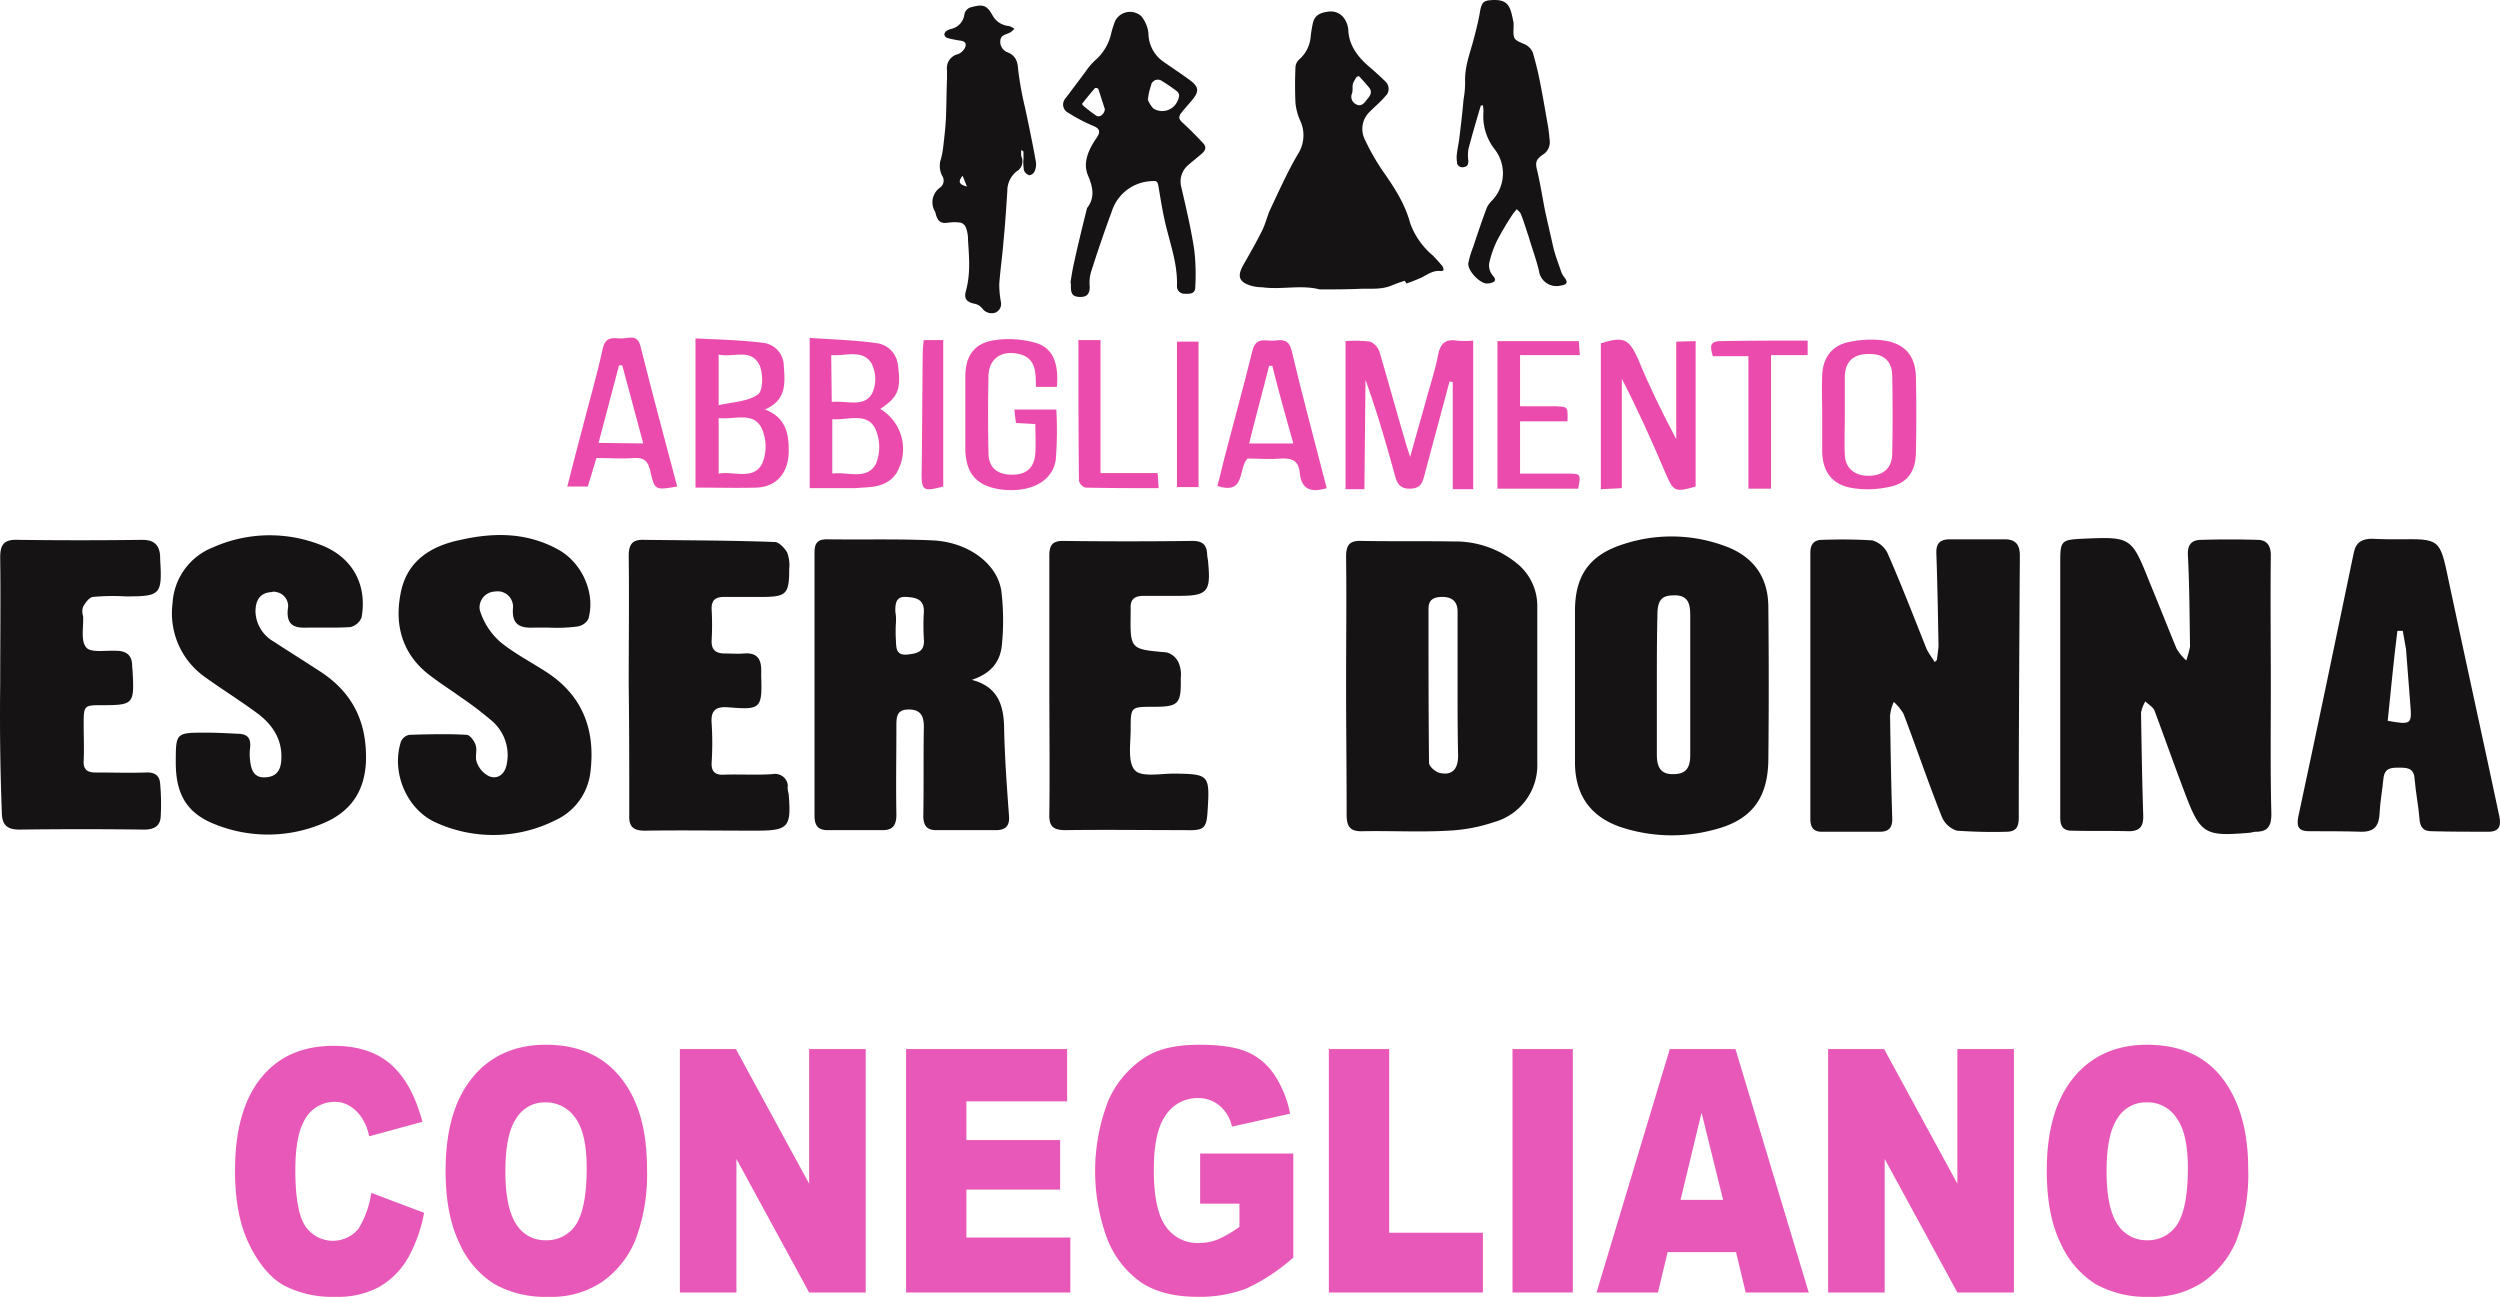
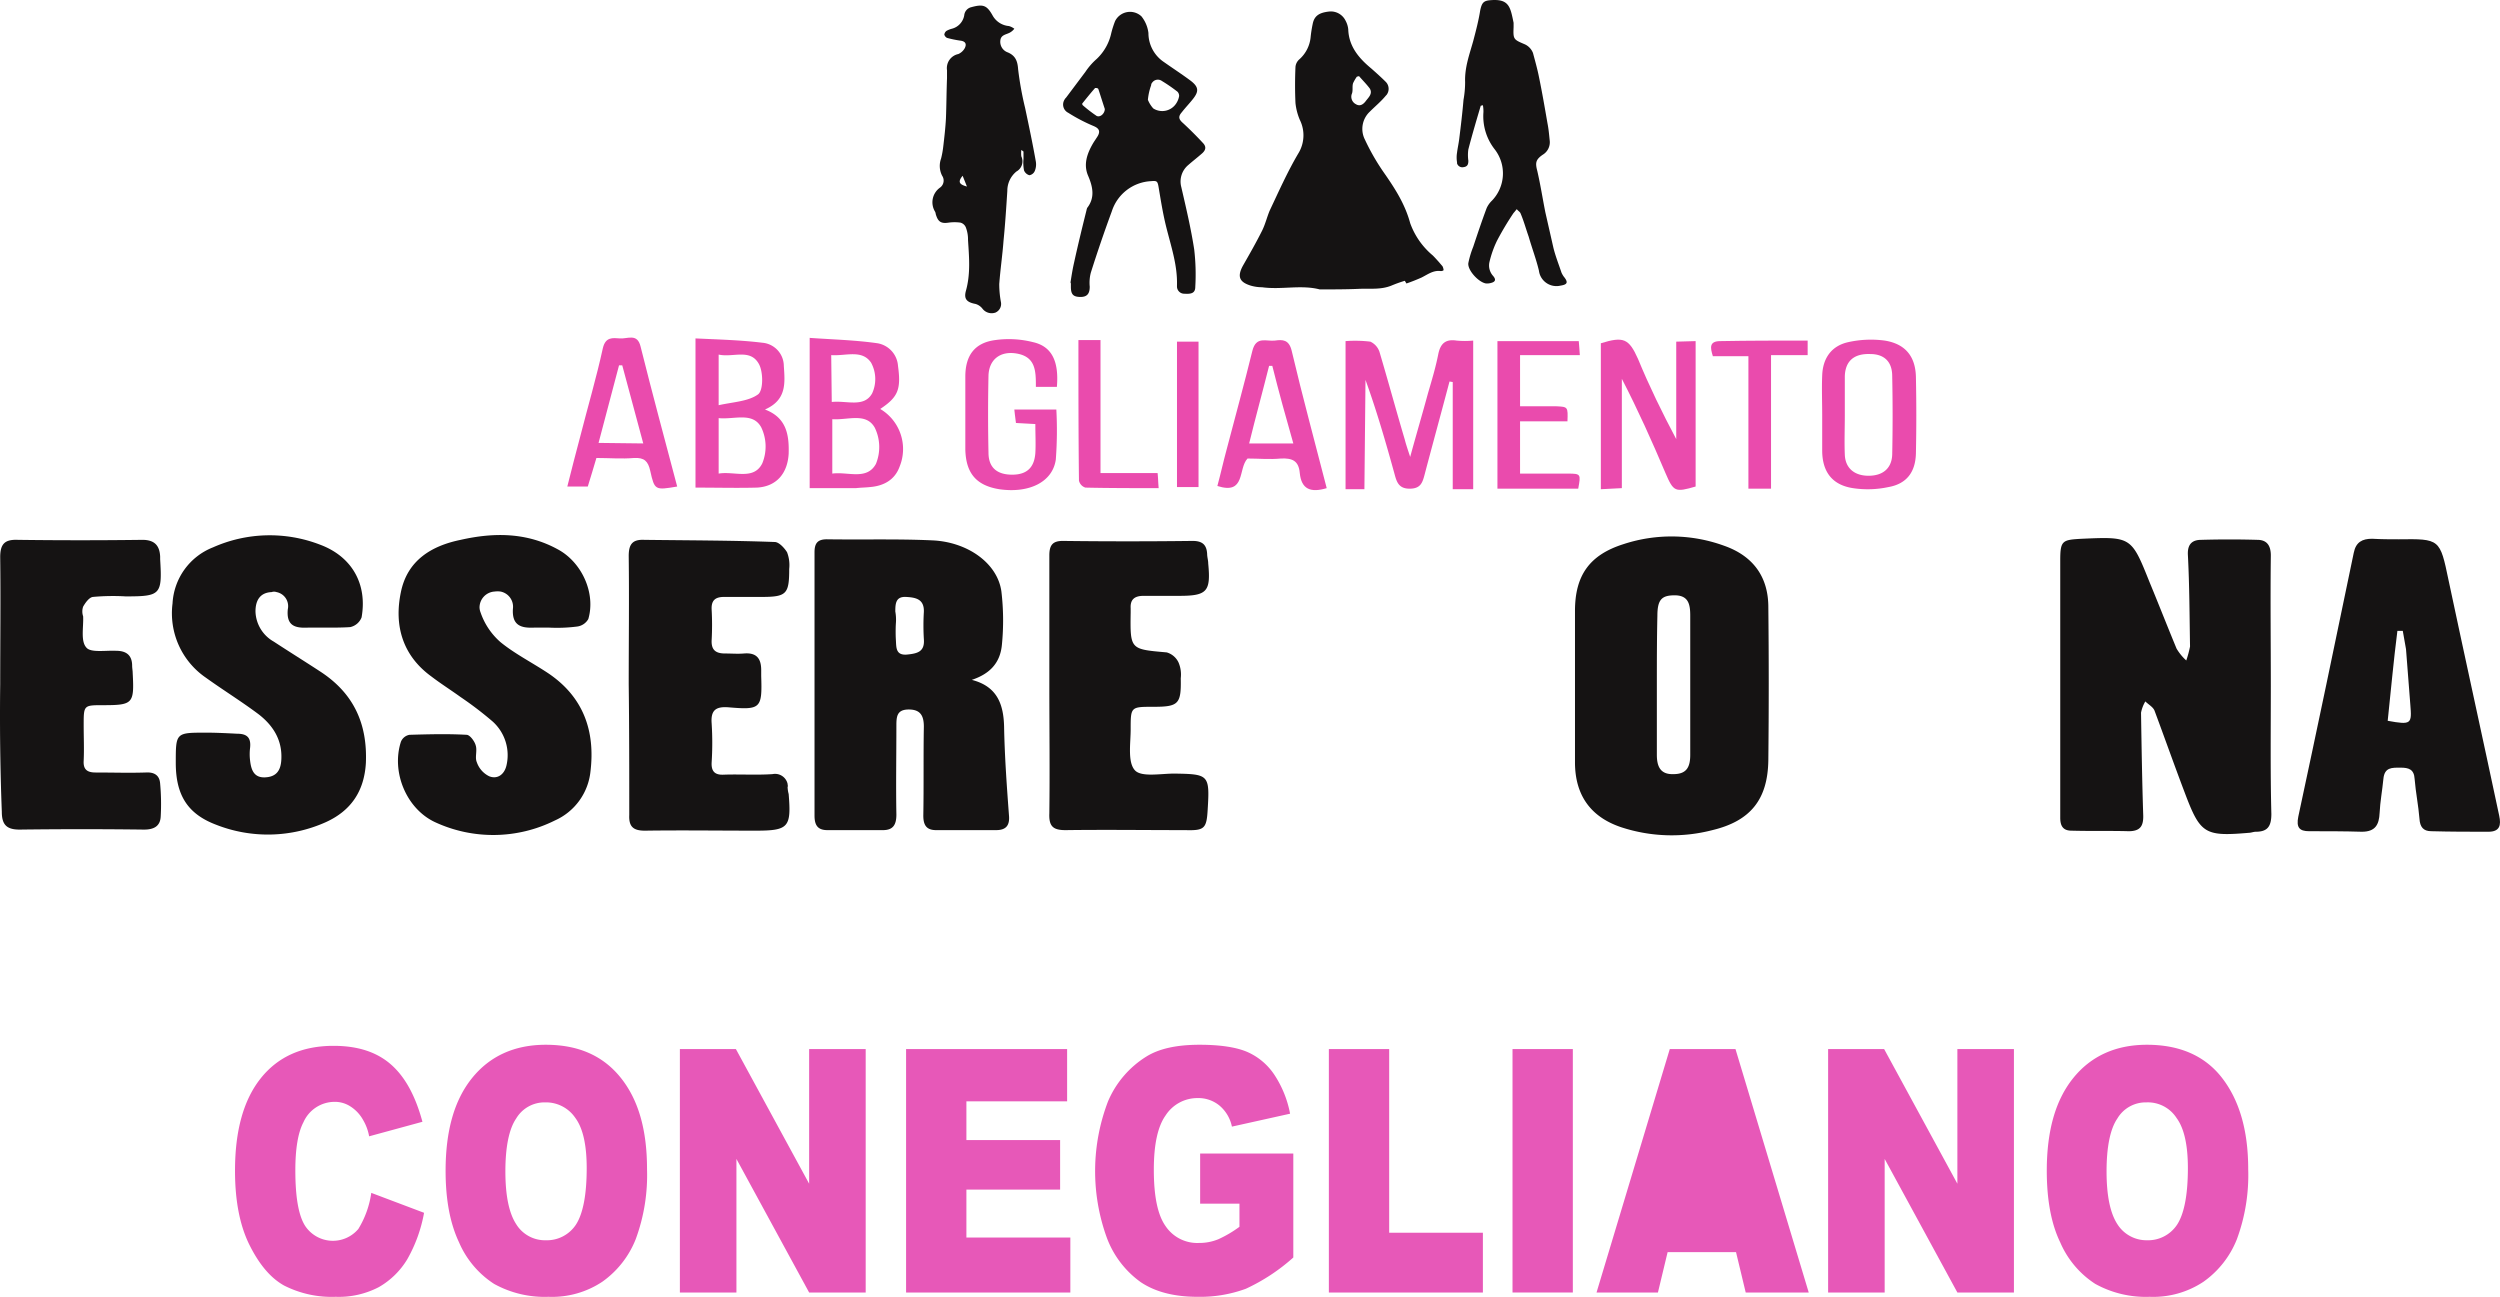
<svg xmlns="http://www.w3.org/2000/svg" width="464.189" height="240.786" viewBox="0 0 464.189 240.786">
  <g id="logo-conegliano" transform="translate(-0.063 -0.014)">
    <g id="Raggruppa_15604" transform="translate(2400 -941.25)">
      <path id="Tracciato_1" d="M-1978.3,1068.8c0,7.9-.1,15.8.1,23.6,0,2.3-.7,3.3-2.9,3.3-.4,0-.9.2-1.3.2-8.2.7-9,.2-11.9-7.5-1.9-5-3.7-10.1-5.6-15.2-.3-.7-1.1-1.1-1.7-1.7a6.562,6.562,0,0,0-.8,2.1c.1,6.3.2,12.6.4,18.8.1,2.1-.4,3.2-2.7,3.2-3.5-.1-7,0-10.6-.1-1.6,0-2.1-.9-2.1-2.4v-47.8c0-3.7.4-3.8,4-4,9.2-.4,9.2-.4,12.6,8.1,1.7,4.1,3.3,8.2,5,12.3a9.619,9.619,0,0,0,1.8,2.2,19.719,19.719,0,0,0,.7-2.6c-.1-5.7-.1-11.3-.4-17-.1-2,.8-2.8,2.5-2.8,3.5-.1,6.9-.1,10.4,0,1.8,0,2.5,1.1,2.5,2.9-.1,8.1,0,16.2,0,24.4" fill="#151313" />
-       <path id="Tracciato_2" d="M-2040.3,1063.8c.1-.8.2-1.6.3-2.5-.1-5.7-.2-11.5-.4-17.2-.1-2.1.8-2.7,2.6-2.7h10.1c1.9,0,2.8.9,2.8,3-.1,16.2-.2,32.4-.2,48.6,0,1.7-.4,2.7-2.3,2.7-3.1.1-6.2,0-9.2-.2a4.516,4.516,0,0,1-2.8-2.6c-2.5-6.3-4.7-12.8-7.1-19.1a9.159,9.159,0,0,0-1.8-2.2,7.713,7.713,0,0,0-.7,2.6c.1,6.3.2,12.6.4,18.8.1,1.8-.5,2.7-2.3,2.7h-10.8c-1.5,0-2.1-.8-2.1-2.4v-49.4c0-1.6.7-2.4,2.2-2.4,3.1-.1,6.2-.1,9.3.1a4.568,4.568,0,0,1,2.8,2.3c2.6,5.9,4.9,11.9,7.3,17.9.4.8,1,1.6,1.5,2.4l.4-.4" fill="#151313" />
      <path id="Tracciato_3" d="M-2219.5,1067.5c4.7,1.2,5.9,4.5,6,8.7.1,5.5.5,11,.9,16.4.2,2-.6,2.8-2.4,2.8h-11.1c-1.8,0-2.4-.9-2.4-2.7.1-5.5,0-11,.1-16.5,0-2-.6-3.2-2.8-3.2s-2.3,1.3-2.3,3c0,5.5-.1,11,0,16.5,0,1.9-.6,2.9-2.5,2.9h-10.3c-1.8,0-2.4-.9-2.4-2.7v-48.9c0-1.7.6-2.4,2.3-2.4,6.5.1,13.1-.1,19.6.2,6.6.3,12.1,4.3,12.8,9.5a45.822,45.822,0,0,1,.1,9.8c-.3,3.5-2.3,5.5-5.6,6.6m-14.1-10.4h0a28.025,28.025,0,0,0,0,2.9c.1,1.4-.1,3,2.1,2.8,1.9-.2,3.3-.5,3.1-2.9a41.654,41.654,0,0,1,0-5c.1-2.4-1.5-2.7-3.3-2.8-1.9-.1-2,1.2-2,2.7a8.687,8.687,0,0,1,.1,2.3" fill="#151313" />
-       <path id="Tracciato_4" d="M-2150,1068.5c0-8,.1-15.9,0-23.9,0-2.2.7-3,2.9-2.9,5.7.1,11.3,0,17,.1a18.076,18.076,0,0,1,11.6,3.9,10.137,10.137,0,0,1,4,8v29.2a10.969,10.969,0,0,1-8,11,31.139,31.139,0,0,1-8.5,1.6c-5.3.3-10.6,0-15.9.1-2.4.1-3-.9-3-3.1,0-8.1-.1-16-.1-24m20.7.1h0v-13.8c0-1.8-1-2.7-2.8-2.7-1.5,0-2.6.4-2.6,2.2,0,9.5,0,19.1.1,28.6,0,.7,1.3,1.8,2.1,1.9,2.4.5,3.3-1,3.3-3.2-.1-4.3-.1-8.6-.1-13" fill="#151313" />
      <path id="Tracciato_5" d="M-2107.5,1068.5v-13.8c0-6.6,2.7-10.4,9-12.4a28.54,28.54,0,0,1,18.7.3c5.4,1.9,8.2,5.8,8.2,11.4.1,9.5.1,18.9,0,28.4-.1,7.3-3.3,11.3-10.4,13a30.038,30.038,0,0,1-16.8-.5c-5.8-1.9-8.7-6-8.7-12.1v-14.3m15.2.2v12.7c0,2.1.6,3.7,3.1,3.6,2.5,0,3.1-1.4,3.1-3.6v-25.8c0-2.1-.3-3.8-2.9-3.8-2.4,0-3.2.8-3.2,3.8-.1,4.4-.1,8.7-.1,13.1" fill="#151313" />
      <path id="Tracciato_6" d="M-2297.9,1057.8h-2.9c-2.4.1-4.1-.4-3.9-3.5a2.878,2.878,0,0,0-2.3-3.2,4.054,4.054,0,0,0-1.1,0,2.971,2.971,0,0,0-2.8,3h0a2.924,2.924,0,0,0,.2.9,12.794,12.794,0,0,0,3.7,5.5c2.7,2.2,5.9,3.8,8.9,5.8,6.5,4.4,8.7,10.7,7.8,18.2a11.227,11.227,0,0,1-6.6,9.1,25.654,25.654,0,0,1-22.3.3c-5.3-2.5-8.1-9.3-6.3-14.9a2.107,2.107,0,0,1,1.6-1.3c3.5-.1,7.1-.2,10.6,0,.6,0,1.5,1.2,1.7,2,.3,1-.2,2.2.2,3.1a4.529,4.529,0,0,0,2.3,2.6c1.5.6,2.8-.3,3.2-2a8.394,8.394,0,0,0-2.6-8.2,65.54,65.54,0,0,0-5.9-4.5c-1.8-1.3-3.7-2.5-5.4-3.8-5.4-3.9-7-9.5-5.7-15.7,1.2-5.9,5.7-8.6,11.1-9.7,6.2-1.4,12.3-1.4,18.1,1.8,4.4,2.4,7,8.1,5.6,12.9a2.79,2.79,0,0,1-2.1,1.4,29.419,29.419,0,0,1-5.1.2h0" fill="#151313" />
      <path id="Tracciato_7" d="M-2339.6,1057.8h-3.2c-2.3.1-4-.3-3.7-3.4a2.663,2.663,0,0,0-2.1-3.2,1.388,1.388,0,0,0-.9,0c-2.2.1-3,1.6-3,3.6a6.654,6.654,0,0,0,3.4,5.6c2.9,1.9,5.8,3.7,8.7,5.6,6.1,4,8.7,9.6,8.4,16.9-.3,5.3-2.8,8.9-7.4,11a26.254,26.254,0,0,1-20.4.5c-5.3-2-7.5-5.5-7.5-11.5,0-5.6,0-5.6,5.6-5.6,1.9,0,3.9.1,5.8.2,1.8,0,2.6.7,2.4,2.6a9.628,9.628,0,0,0,0,2.4c.2,1.7.7,3.2,2.8,3.1s2.9-1.3,3-3.3c.2-3.6-1.5-6.3-4.2-8.4-3.2-2.4-6.6-4.5-9.8-6.8a14.484,14.484,0,0,1-6.2-13.8,11.855,11.855,0,0,1,7.5-10.4,25.9,25.9,0,0,1,19.9-.5c5.9,2.2,8.8,7.3,7.7,13.5a2.939,2.939,0,0,1-2.1,1.8c-1.4.1-3,.1-4.7.1h0" fill="#151313" />
      <path id="Tracciato_8" d="M-1954.6,1041.4c7.7-.1,7.7-.1,9.3,7.6,3.1,14.6,6.3,29.1,9.4,43.7.4,1.8.1,3-2,3-3.5,0-7,0-10.6-.1-1.5,0-2.1-.8-2.2-2.3-.2-2.5-.7-4.9-.9-7.4-.1-1.8-1.1-2.1-2.6-2.1-1.6,0-3-.1-3.2,2.1-.2,2.1-.6,4.2-.7,6.3-.1,2.2-.8,3.5-3.3,3.5-3.3-.1-6.5-.1-9.8-.1-1.8,0-2.4-.7-2-2.7,3.5-16.3,6.9-32.6,10.3-49,.4-2,1.6-2.6,3.4-2.6,1.8.1,3.3.1,4.9.1m-2,33.7c4.4.8,4.5.6,4.2-3-.3-3.4-.5-6.9-.8-10.3-.2-1.1-.4-2.3-.6-3.4h-1c-.7,5.5-1.2,11-1.8,16.7" fill="#151313" />
      <path id="Tracciato_9" d="M-2399.9,1068.3c0-7.9.1-15.8,0-23.6,0-2.5.9-3.3,3.3-3.2q11.55.15,23.1,0c2.3,0,3.2,1.1,3.3,3.1v.5c.4,6.6.1,6.9-6.4,6.9a41.429,41.429,0,0,0-6.1.1c-.7.1-1.4,1.1-1.8,1.8a2.77,2.77,0,0,0,0,1.8c.1,2-.5,4.6.6,5.8.8,1,3.6.5,5.5.6,1.9,0,3,.8,3,2.8,0,.4.1.9.1,1.3.3,5.7.1,6-5.5,6-3.6,0-3.6,0-3.6,3.7,0,2.2.1,4.4,0,6.6-.1,1.6.6,2.2,2.2,2.2,3.1,0,6.2.1,9.3,0,1.6-.1,2.6.5,2.7,2.1a41.444,41.444,0,0,1,.1,6.1c-.1,1.8-1.3,2.4-3.1,2.4q-11.55-.15-23.1,0c-2.4,0-3.3-.9-3.3-3.3-.3-7.8-.4-15.8-.3-23.7" fill="#151313" />
      <path id="Tracciato_10" d="M-2283.2,1068.4c0-8,.1-15.9,0-23.9,0-2.2.7-3.1,2.9-3,8.1.1,16.1.1,24.2.4.8,0,1.8,1.1,2.3,1.9a6.659,6.659,0,0,1,.4,3.1c0,4.7-.5,5.2-5.2,5.2h-6.9c-1.7,0-2.4.7-2.3,2.4a52.253,52.253,0,0,1,0,5.6c-.1,1.9.8,2.5,2.5,2.5,1.2,0,2.3.1,3.5,0,2.4-.2,3.2,1,3.2,3.1v1.1c.2,6-.1,6.3-6,5.8-2.4-.2-3.4.5-3.2,3a57.646,57.646,0,0,1,0,7.2c-.1,1.7.6,2.4,2.3,2.3,3-.1,6,.1,9-.1a2.387,2.387,0,0,1,2.8,1.8c0,.2.1.4,0,.6a5.861,5.861,0,0,0,.2,1.3c.5,6.2,0,6.8-6.2,6.8-6.8,0-13.6-.1-20.5,0-2.1,0-3-.7-2.9-2.9,0-8.1,0-16.2-.1-24.2" fill="#151313" />
      <path id="Tracciato_11" d="M-2205.1,1068.5v-24.1c0-1.9.6-2.7,2.5-2.7,8,.1,16.1.1,24.1,0,1.8,0,2.6.7,2.7,2.4,0,.6.2,1.2.2,1.8.5,5.2-.2,6-5.4,6h-6.6c-1.6,0-2.5.6-2.4,2.3v.8c-.1,6.9-.1,6.8,6.7,7.4a3.486,3.486,0,0,1,2.2,1.9,5.708,5.708,0,0,1,.4,2.9c.1,4.8-.4,5.3-5.1,5.3-4.2,0-4.2,0-4.2,4.2,0,2.6-.6,6.1.8,7.6,1.2,1.3,4.8.6,7.3.6,6.4.1,6.6.2,6.2,6.7-.2,3.5-.6,3.9-4.1,3.8-7.4,0-14.9-.1-22.3,0-2.3,0-3.1-.7-3-3.1.1-7.9,0-15.8,0-23.8" fill="#151313" />
      <path id="Tracciato_12" d="M-2146.6,1032.1h-3.5v-27.5a23.591,23.591,0,0,1,4.6.1,3.2,3.2,0,0,1,1.7,1.9c1.6,5.4,3.1,10.9,4.7,16.3.2.8.5,1.7,1,3.2,1.2-4.4,2.3-8.1,3.3-11.8.7-2.4,1.4-4.7,1.9-7.2.4-2.1,1.4-2.9,3.4-2.6a16.059,16.059,0,0,0,3.1,0v27.6h-3.8v-19.9l-.6-.1c-1.5,5.7-3.1,11.5-4.6,17.2-.4,1.5-.7,2.7-2.8,2.7-2,0-2.4-1.2-2.8-2.7-1.6-5.8-3.3-11.7-5.4-17.5Z" fill="#ea4bad" />
      <path id="Tracciato_13" d="M-2085.1,1004.6v27c-3.8,1.1-4.1,1-5.6-2.5-2.5-5.9-5.1-11.7-8.1-17.5v20.3l-3.9.2V1005c4.2-1.3,5.2-.9,6.9,2.9,2.1,5.1,4.5,10,7.1,14.9v-18.1Z" fill="#ea4bad" />
      <path id="Tracciato_14" d="M-2270.8,1031.8v-27.7c4.2.2,8.3.3,12.4.8a4.351,4.351,0,0,1,4,4.3c.2,3.1.6,6.3-3.5,8.1,4,1.5,4.5,4.7,4.4,8.2-.2,3.6-2.2,6.1-5.9,6.3-3.7.1-7.4,0-11.4,0m4.3-2.6c2.9-.5,6.5,1.3,8.1-1.9a8.231,8.231,0,0,0-.2-6.7c-1.6-2.9-5-1.4-7.9-1.7v10.3Zm0-22.1v9.4c2.7-.6,5.5-.7,7.3-2,1-.7,1-4.1.2-5.6-1.6-3-4.8-1.2-7.5-1.8" fill="#ea4bad" />
      <path id="Tracciato_15" d="M-2249.6,1031.9V1004c4.2.3,8.4.4,12.6,1a4.585,4.585,0,0,1,3.8,4.2c.6,4.4,0,5.8-3.3,8a8.64,8.64,0,0,1,3.6,10.7c-.9,2.5-3,3.6-5.5,3.8-.9.1-1.8.1-2.6.2h-8.6m4.2-2.7c2.9-.4,6.4,1.3,8.1-1.8a8.231,8.231,0,0,0-.2-6.7c-1.6-2.9-5-1.4-7.9-1.6Zm-.1-13.3c2.8-.3,6,1.1,7.5-1.6a6.365,6.365,0,0,0-.2-5.7c-1.7-2.5-4.7-1.2-7.4-1.4l.1,8.7Z" fill="#ea4bad" />
      <path id="Tracciato_16" d="M-2061.6,1018.4c0-2.5-.1-5,0-7.4.1-3.2,1.7-5.5,4.8-6.2a19.367,19.367,0,0,1,6.8-.3c3.8.6,5.7,2.9,5.8,6.7.1,4.8.1,9.6,0,14.3-.1,3.4-1.7,5.6-5.1,6.2a18.324,18.324,0,0,1-6.6.2c-3.9-.6-5.7-3.1-5.7-7v-6.5m4.2-.1c0,2.5-.1,5,0,7.4.1,2.5,1.8,3.9,4.4,3.9,2.7,0,4.3-1.4,4.4-3.9.1-4.9.1-9.7,0-14.6,0-2.7-1.5-4.1-4.1-4.1-3-.1-4.6,1.3-4.7,4.1q0,3.6,0,7.2" fill="#ea4bad" />
      <path id="Tracciato_17" d="M-2203.7,1013.1h-3.9c0-2.9,0-5.6-3.6-6.2-3-.5-5.1,1.1-5.2,4.1-.1,4.8-.1,9.5,0,14.3,0,2.8,1.6,4.1,4.4,4.1,2.7,0,4.1-1.3,4.3-4,.1-1.7,0-3.5,0-5.4l-3.6-.2c-.1-.8-.2-1.5-.3-2.5h7.8a71.939,71.939,0,0,1-.1,9.3c-.6,4.2-5,6.3-10.5,5.5-4.3-.7-6.2-3-6.3-7.4v-13.5c0-3.9,1.7-6.3,5.6-6.8a18.291,18.291,0,0,1,7,.4c3.5.8,4.8,3.6,4.4,8.3" fill="#ea4bad" />
      <path id="Tracciato_18" d="M-2274.2,1031.6c-4.1.7-4.2.7-5-2.9-.4-1.8-1.1-2.5-3-2.4-2.3.2-4.6,0-7,0-.5,1.8-1.1,3.6-1.6,5.3h-3.8q1.2-4.8,2.4-9.3c1.4-5.5,3-10.9,4.2-16.4.5-2.1,1.8-1.9,3.2-1.8s3.2-1,3.8,1.5c2.2,8.8,4.5,17.3,6.8,26m-6.3-8-3.9-14.5h-.6l-3.8,14.4Z" fill="#ea4bad" />
      <path id="Tracciato_19" d="M-2153.6,1031.9c-3,.9-4.7.2-5-2.8-.2-2.3-1.4-2.8-3.5-2.7-2.1.2-4.2,0-6.2,0-1.8,1.9-.3,6.8-5.6,5.1.6-2.2,1.1-4.5,1.7-6.7,1.6-6.1,3.3-12.3,4.8-18.4.7-2.8,2.6-1.7,4.2-1.9,1.4-.2,2.6-.2,3.1,1.9,2,8.5,4.3,16.9,6.5,25.5m-10.1-22.7h-.6c-1.2,4.8-2.5,9.5-3.7,14.4h8.2c-1.4-4.9-2.7-9.6-3.9-14.4" fill="#ea4bad" />
      <path id="Tracciato_20" d="M-2108.9,1019.5h-8.8v9.7h8.9c2.4,0,2.4.1,1.9,2.8h-15v-27.4h15.1c.1.8.1,1.5.2,2.6h-11.1v9.5h6.7c2.2.1,2.2.1,2.1,2.8" fill="#ea4bad" />
      <path id="Tracciato_21" d="M-2064.3,1004.5v2.7h-6.8V1032h-4.2v-24.6h-6.6c-.5-1.6-.7-2.8,1.4-2.8,5.3-.1,10.6-.1,16.2-.1" fill="#ea4bad" />
      <path id="Tracciato_22" d="M-2195.6,1029.1h10.6c.1.9.1,1.7.2,2.8-4.7,0-9.2,0-13.6-.1a1.752,1.752,0,0,1-1.2-1.3c-.1-8.6-.1-17.3-.1-26.1h4.1Z" fill="#ea4bad" />
      <rect id="Rettangolo_1" width="4" height="27" transform="translate(-2181.4 1004.7)" fill="#ea4bad" />
-       <path id="Tracciato_23" d="M-2228.4,1004.4h3.6v27.2c-3.8,1-4.1.8-4-3.1.1-7.3.1-14.7.2-22a16.4,16.4,0,0,1,.2-2.1" fill="#ea4bad" />
      <path id="Tracciato_24" d="M-2139.1,993.4a25.018,25.018,0,0,0-2.5.9c-2,.8-4,.5-6.1.6-2.3.1-4.7.1-7,.1h-.2c-3.5-.9-7.1.1-10.7-.4a7.614,7.614,0,0,1-2.1-.3c-1.9-.6-2.7-1.5-1.4-3.8,1.2-2.1,2.4-4.2,3.5-6.4.6-1.2.9-2.5,1.4-3.7,1.7-3.6,3.3-7.2,5.3-10.6a6.434,6.434,0,0,0,.3-6.3,10.9,10.9,0,0,1-.8-3.1c-.1-2.2-.1-4.4,0-6.7a2.1,2.1,0,0,1,.7-1.4,6.3,6.3,0,0,0,2.1-4,23.387,23.387,0,0,1,.4-2.6c.3-1.5,1.2-2.1,3.1-2.3a3.044,3.044,0,0,1,3,1.7,4.285,4.285,0,0,1,.5,1.6c.1,3.2,2,5.4,4.3,7.3.9.8,1.8,1.6,2.6,2.4a1.843,1.843,0,0,1,.2,2.5h0l-.1.1c-.9,1.1-2,2-3,3a4.388,4.388,0,0,0-.9,5.2,41.333,41.333,0,0,0,3.3,5.8c2.1,3,4.1,6,5.1,9.7a13.971,13.971,0,0,0,4.2,6c.6.6,1.2,1.3,1.8,2a1.852,1.852,0,0,1,.2.7c0,.1-.3.2-.5.2-1.4-.2-2.4.6-3.6,1.2-.9.4-1.9.8-2.8,1.1l-.3-.5m-8.5-38-.4.1a7.451,7.451,0,0,0-.7,1.2c-.2.6,0,1.3-.2,1.9a1.555,1.555,0,0,0,.7,2c.8.5,1.4,0,1.8-.5.5-.7,1.4-1.4.8-2.4-.6-.8-1.3-1.5-2-2.3" fill="#151313" />
      <path id="Tracciato_25" d="M-2201.2,993.9c.2-1.3.4-2.6.7-3.9.7-3.2,1.5-6.5,2.3-9.7,0-.1.1-.3.1-.4,1.5-1.9,1.1-3.9.2-6s-.2-4.1.9-6c.3-.5.6-.9.9-1.4.5-.9.2-1.4-.7-1.8a31.331,31.331,0,0,1-4.8-2.5,1.7,1.7,0,0,1-.7-2.4,1.381,1.381,0,0,1,.3-.4l3.6-4.8a12.067,12.067,0,0,1,2.1-2.4,9.262,9.262,0,0,0,2.7-4.8,18.642,18.642,0,0,1,.7-2.2,3.1,3.1,0,0,1,4.9-.9,6.092,6.092,0,0,1,1.3,3.1,6.469,6.469,0,0,0,2.9,5.4c1.7,1.2,3.4,2.3,5,3.5,1.4,1.1,1.5,1.9.4,3.3-.7.9-1.4,1.6-2.1,2.5-.7.8-.6,1.3.2,2,1.3,1.2,2.6,2.5,3.8,3.8.6.7.4,1.3-.3,1.9-.8.7-1.7,1.4-2.5,2.1a3.993,3.993,0,0,0-1.3,4.1c.9,3.9,1.8,7.7,2.4,11.6a39.785,39.785,0,0,1,.2,6.9c0,1.1-.6,1.4-2,1.3a1.344,1.344,0,0,1-1.4-1.3h0v-.3c.1-3.7-1.1-7.2-2-10.8-.6-2.4-1-4.9-1.4-7.3-.2-1.2-.3-1.3-1.4-1.2a8.066,8.066,0,0,0-7.3,5.6q-2.1,5.7-3.9,11.4a7.441,7.441,0,0,0-.2,2.6c0,1.3-.5,1.9-1.7,1.9-1.4,0-1.8-.5-1.8-1.9v-.8l-.1.2m14.4-34.1a5.373,5.373,0,0,0,1,1.6,3.09,3.09,0,0,0,4.3-1,3.5,3.5,0,0,0,.5-1.3,1.136,1.136,0,0,0-.3-.8,29.745,29.745,0,0,0-2.9-2,1.28,1.28,0,0,0-1.8.3.763.763,0,0,0-.2.5,10.716,10.716,0,0,0-.6,2.7m-8,1.7c-.4-1.2-.8-2.5-1.2-3.7-.1-.2-.4-.2-.6-.2-.8.9-1.6,1.9-2.4,2.9a.493.493,0,0,0,.1.3,25.587,25.587,0,0,0,2.6,2c.7.3,1.5-.5,1.5-1.3" fill="#151313" />
      <path id="Tracciato_26" d="M-2210.3,969.1a4.814,4.814,0,0,0,0,1.2,2.15,2.15,0,0,1-.9,2.8,4.6,4.6,0,0,0-1.7,3.6c-.2,3.1-.4,6.2-.7,9.2-.2,2.7-.6,5.4-.8,8.1a18.417,18.417,0,0,0,.3,3.3,1.753,1.753,0,0,1-1,2,2.143,2.143,0,0,1-2.4-.7,2.539,2.539,0,0,0-1.3-.9c-1.6-.3-2.2-.9-1.8-2.4.9-3.2.6-6.3.4-9.5a6.2,6.2,0,0,0-.4-2.3,1.5,1.5,0,0,0-1-.9,8.106,8.106,0,0,0-2.2,0c-1.3.2-1.9-.1-2.3-1.3-.1-.2-.1-.5-.2-.7a3.342,3.342,0,0,1,.9-4.5,1.6,1.6,0,0,0,.4-2.2,3.982,3.982,0,0,1-.2-3.2,16.941,16.941,0,0,0,.4-2.2c.2-1.7.4-3.4.5-5.2.1-2.5.1-5,.2-7.5v-1.5a2.666,2.666,0,0,1,2.1-3,2.545,2.545,0,0,0,1.2-1.1c.4-.8.1-1.3-.9-1.4a20.462,20.462,0,0,1-2.4-.5,1.025,1.025,0,0,1-.5-.6,1.012,1.012,0,0,1,.4-.7,4.18,4.18,0,0,1,1-.4,3.112,3.112,0,0,0,2.3-2.5,1.71,1.71,0,0,1,1.3-1.5c2.2-.6,2.9-.4,4,1.6a3.824,3.824,0,0,0,3,1.9,3.129,3.129,0,0,1,1,.5,2.7,2.7,0,0,1-.8.7c-.7.4-1.7.4-1.8,1.5a2.087,2.087,0,0,0,1.4,2.2c1.4.6,1.8,1.6,1.9,3.1a60.484,60.484,0,0,0,1.3,7.2c.7,3.3,1.4,6.6,2,10a3.21,3.21,0,0,1-.2,1.7,1.329,1.329,0,0,1-1,.8,1.5,1.5,0,0,1-1-.9,7.414,7.414,0,0,1-.1-2.1v-1.4Zm-10.9,4.8c-.9,1.1-.7,1.6.8,2l-.8-2" fill="#151313" />
      <path id="Tracciato_27" d="M-2125,960.9c-.8,2.7-1.6,5.4-2.3,8.1a7.38,7.38,0,0,0,0,2.1c0,.6-.1,1.1-.9,1.2a1.028,1.028,0,0,1-1.2-.7h0v-.2a5.432,5.432,0,0,1,0-1.8c.1-.8.3-1.7.4-2.5.3-2.4.6-4.9.8-7.3a18.417,18.417,0,0,0,.3-3.3c-.1-2.7.8-5.1,1.5-7.6.5-1.9,1-3.8,1.3-5.7.3-1.4.6-1.8,1.9-1.9,3.5-.3,3.7,1.3,4.3,4.2v.8c-.1,2.3,0,2.3,2.1,3.2a2.942,2.942,0,0,1,1.5,1.6c.4,1.5.8,2.9,1.1,4.4.6,2.9,1.1,5.8,1.6,8.7.2,1,.3,2.1.4,3.1a2.7,2.7,0,0,1-1.3,2.7c-1.3.9-1.4,1.5-1,3,.6,2.6,1,5.2,1.5,7.7l1.5,6.6c.4,1.6,1,3.1,1.5,4.6a4.368,4.368,0,0,0,.4.7c.9,1.1.7,1.5-.6,1.7a3.279,3.279,0,0,1-3.9-2.3,4.326,4.326,0,0,1-.1-.5c-.5-2.1-1.3-4.2-1.9-6.3-.5-1.4-.9-2.9-1.5-4.3-.1-.3-.5-.5-.7-.8-.2.2-.4.5-.6.7a54.84,54.84,0,0,0-3.1,5.2,18.975,18.975,0,0,0-1.4,4,2.881,2.881,0,0,0,.7,2.5c.6.7.4,1.1-.4,1.3a2.769,2.769,0,0,1-.9.1c-1.4-.2-3.5-2.5-3.3-3.8a17.106,17.106,0,0,1,.9-3c.8-2.4,1.6-4.8,2.5-7.2a4.509,4.509,0,0,1,1-1.4,7.289,7.289,0,0,0,.5-9.5,9.965,9.965,0,0,1-2.1-6.9,6.145,6.145,0,0,0-.1-1.3l-.4.1" fill="#151313" />
    </g>
    <g id="Raggruppa_15576" data-name="Raggruppa 15576">
      <path id="Tracciato_29618" data-name="Tracciato 29618" d="M69,221.5l9.8,3.7a27.084,27.084,0,0,1-3.1,8.6,14.637,14.637,0,0,1-5.3,5.2,16.052,16.052,0,0,1-8,1.8,19.5,19.5,0,0,1-9.6-2.1c-2.5-1.4-4.6-3.9-6.4-7.5s-2.7-8.2-2.7-13.8c0-7.5,1.6-13.2,4.8-17.2s7.7-6,13.5-6c4.6,0,8.1,1.2,10.7,3.5s4.5,5.8,5.8,10.6L68.6,211a9.028,9.028,0,0,0-1.1-3,6.974,6.974,0,0,0-2.3-2.5,5.291,5.291,0,0,0-3-.9,6.338,6.338,0,0,0-5.8,3.8c-1,1.9-1.5,4.9-1.5,8.9,0,5,.6,8.4,1.8,10.3a6.178,6.178,0,0,0,9.9.6A17.433,17.433,0,0,0,69,221.5Z" fill="#e758b8" />
      <path id="Tracciato_29619" data-name="Tracciato 29619" d="M82.8,217.4c0-7.4,1.6-13.1,4.9-17.2s7.9-6.2,13.7-6.2c6,0,10.6,2,13.9,6.1s4.9,9.7,4.9,17a34.321,34.321,0,0,1-2.1,13,17.6,17.6,0,0,1-6.2,7.9,16.852,16.852,0,0,1-10,2.8,19.363,19.363,0,0,1-10.1-2.4,17.325,17.325,0,0,1-6.5-7.7C83.6,227.1,82.8,222.7,82.8,217.4Zm11.1.1c0,4.6.7,7.8,2,9.8a6.273,6.273,0,0,0,5.5,3,6.455,6.455,0,0,0,5.6-2.9c1.3-2,2-5.5,2-10.5q0-6.45-2.1-9.3a6.577,6.577,0,0,0-5.6-2.9,6.112,6.112,0,0,0-5.4,3C94.6,209.6,93.9,212.9,93.9,217.5Z" fill="#e758b8" />
      <path id="Tracciato_29620" data-name="Tracciato 29620" d="M126.3,194.8h10.4l13.6,25v-25h10.5V240H150.3l-13.5-24.8V240H126.3Z" fill="#e758b8" />
      <path id="Tracciato_29621" data-name="Tracciato 29621" d="M168.3,194.8h29.9v9.7H179.5v7.2h17.4v9.2H179.5v8.9h19.3V240H168.3Z" fill="#e758b8" />
      <path id="Tracciato_29622" data-name="Tracciato 29622" d="M222.9,223.6v-9.4h17.3v19.3a35.582,35.582,0,0,1-8.8,5.8,24.591,24.591,0,0,1-9,1.5q-6.45,0-10.5-2.7a17.744,17.744,0,0,1-6.3-8.2,36.23,36.23,0,0,1,.2-25.4,18.127,18.127,0,0,1,7.1-8.3c2.4-1.5,5.7-2.2,9.9-2.2,4,0,7,.5,9,1.4a11.654,11.654,0,0,1,4.9,4.2,19.745,19.745,0,0,1,2.9,7.2l-10.8,2.4a6.94,6.94,0,0,0-2.3-3.9,6.167,6.167,0,0,0-4.1-1.4,7.024,7.024,0,0,0-5.9,3.2c-1.5,2.1-2.2,5.5-2.2,10.1,0,4.9.7,8.4,2.2,10.5a7.084,7.084,0,0,0,6.2,3.1,9.223,9.223,0,0,0,3.6-.7,21.6,21.6,0,0,0,3.9-2.3v-4.3h-7.3Z" fill="#e758b8" />
      <path id="Tracciato_29623" data-name="Tracciato 29623" d="M246.8,194.8H258v34.1h17.4V240H246.8V194.8Z" fill="#e758b8" />
      <path id="Tracciato_29624" data-name="Tracciato 29624" d="M280.9,194.8h11.2V240H280.9Z" fill="#e758b8" />
-       <path id="Tracciato_29625" data-name="Tracciato 29625" d="M322.4,232.5H309.7l-1.8,7.5H296.5l13.6-45.2h12.2L335.9,240H324.2Zm-2.4-9.7-4-16.2-3.9,16.2Z" fill="#e758b8" />
+       <path id="Tracciato_29625" data-name="Tracciato 29625" d="M322.4,232.5H309.7l-1.8,7.5H296.5l13.6-45.2h12.2L335.9,240H324.2ZZ" fill="#e758b8" />
      <path id="Tracciato_29626" data-name="Tracciato 29626" d="M339.5,194.8h10.4l13.6,25v-25H374V240H363.5L350,215.2V240H339.5Z" fill="#e758b8" />
      <path id="Tracciato_29627" data-name="Tracciato 29627" d="M380.1,217.4c0-7.4,1.6-13.1,4.9-17.2s7.9-6.2,13.7-6.2c6,0,10.7,2,13.9,6.1s4.9,9.7,4.9,17a34.321,34.321,0,0,1-2.1,13,17.6,17.6,0,0,1-6.2,7.9,16.852,16.852,0,0,1-10,2.8,19.363,19.363,0,0,1-10.1-2.4,17.325,17.325,0,0,1-6.5-7.7C380.9,227.2,380.1,222.7,380.1,217.4Zm11.1.1c0,4.6.7,7.8,2,9.8a6.391,6.391,0,0,0,5.5,3,6.455,6.455,0,0,0,5.6-2.9c1.3-2,2-5.5,2-10.5q0-6.45-2.1-9.3a6.348,6.348,0,0,0-5.6-2.9,6.112,6.112,0,0,0-5.4,3C391.9,209.6,391.2,212.9,391.2,217.5Z" fill="#e758b8" />
    </g>
  </g>
</svg>